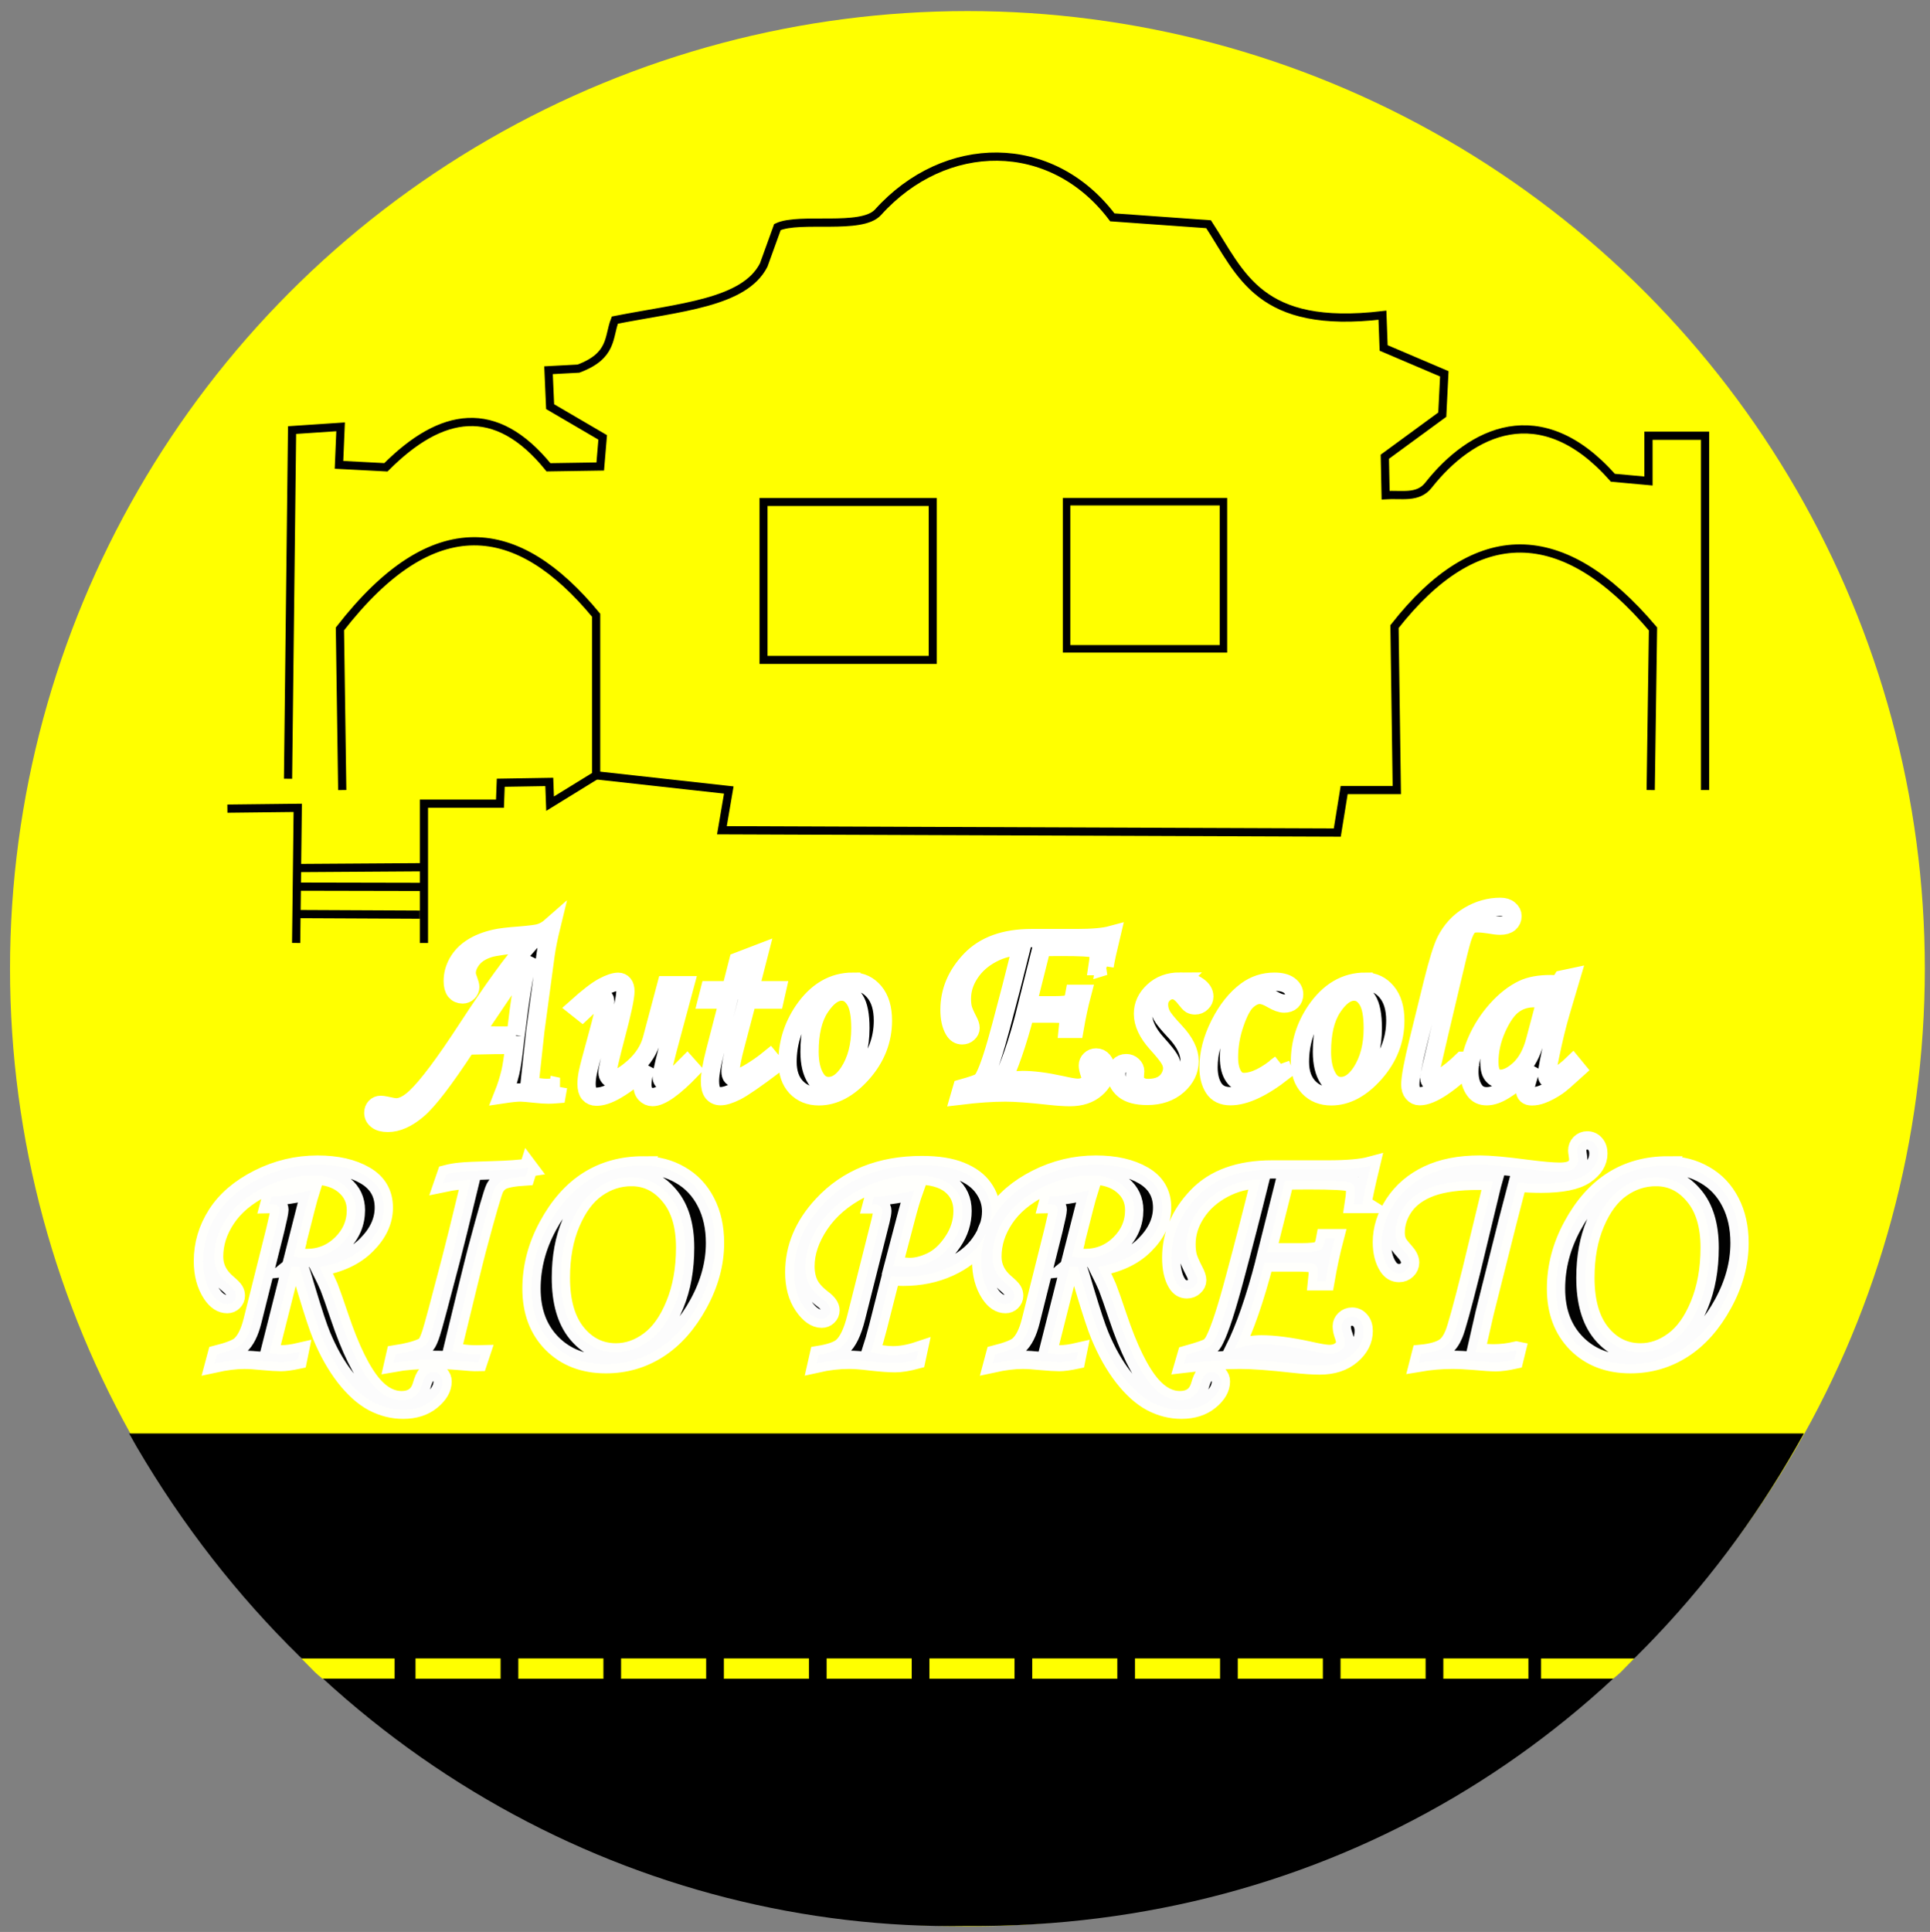
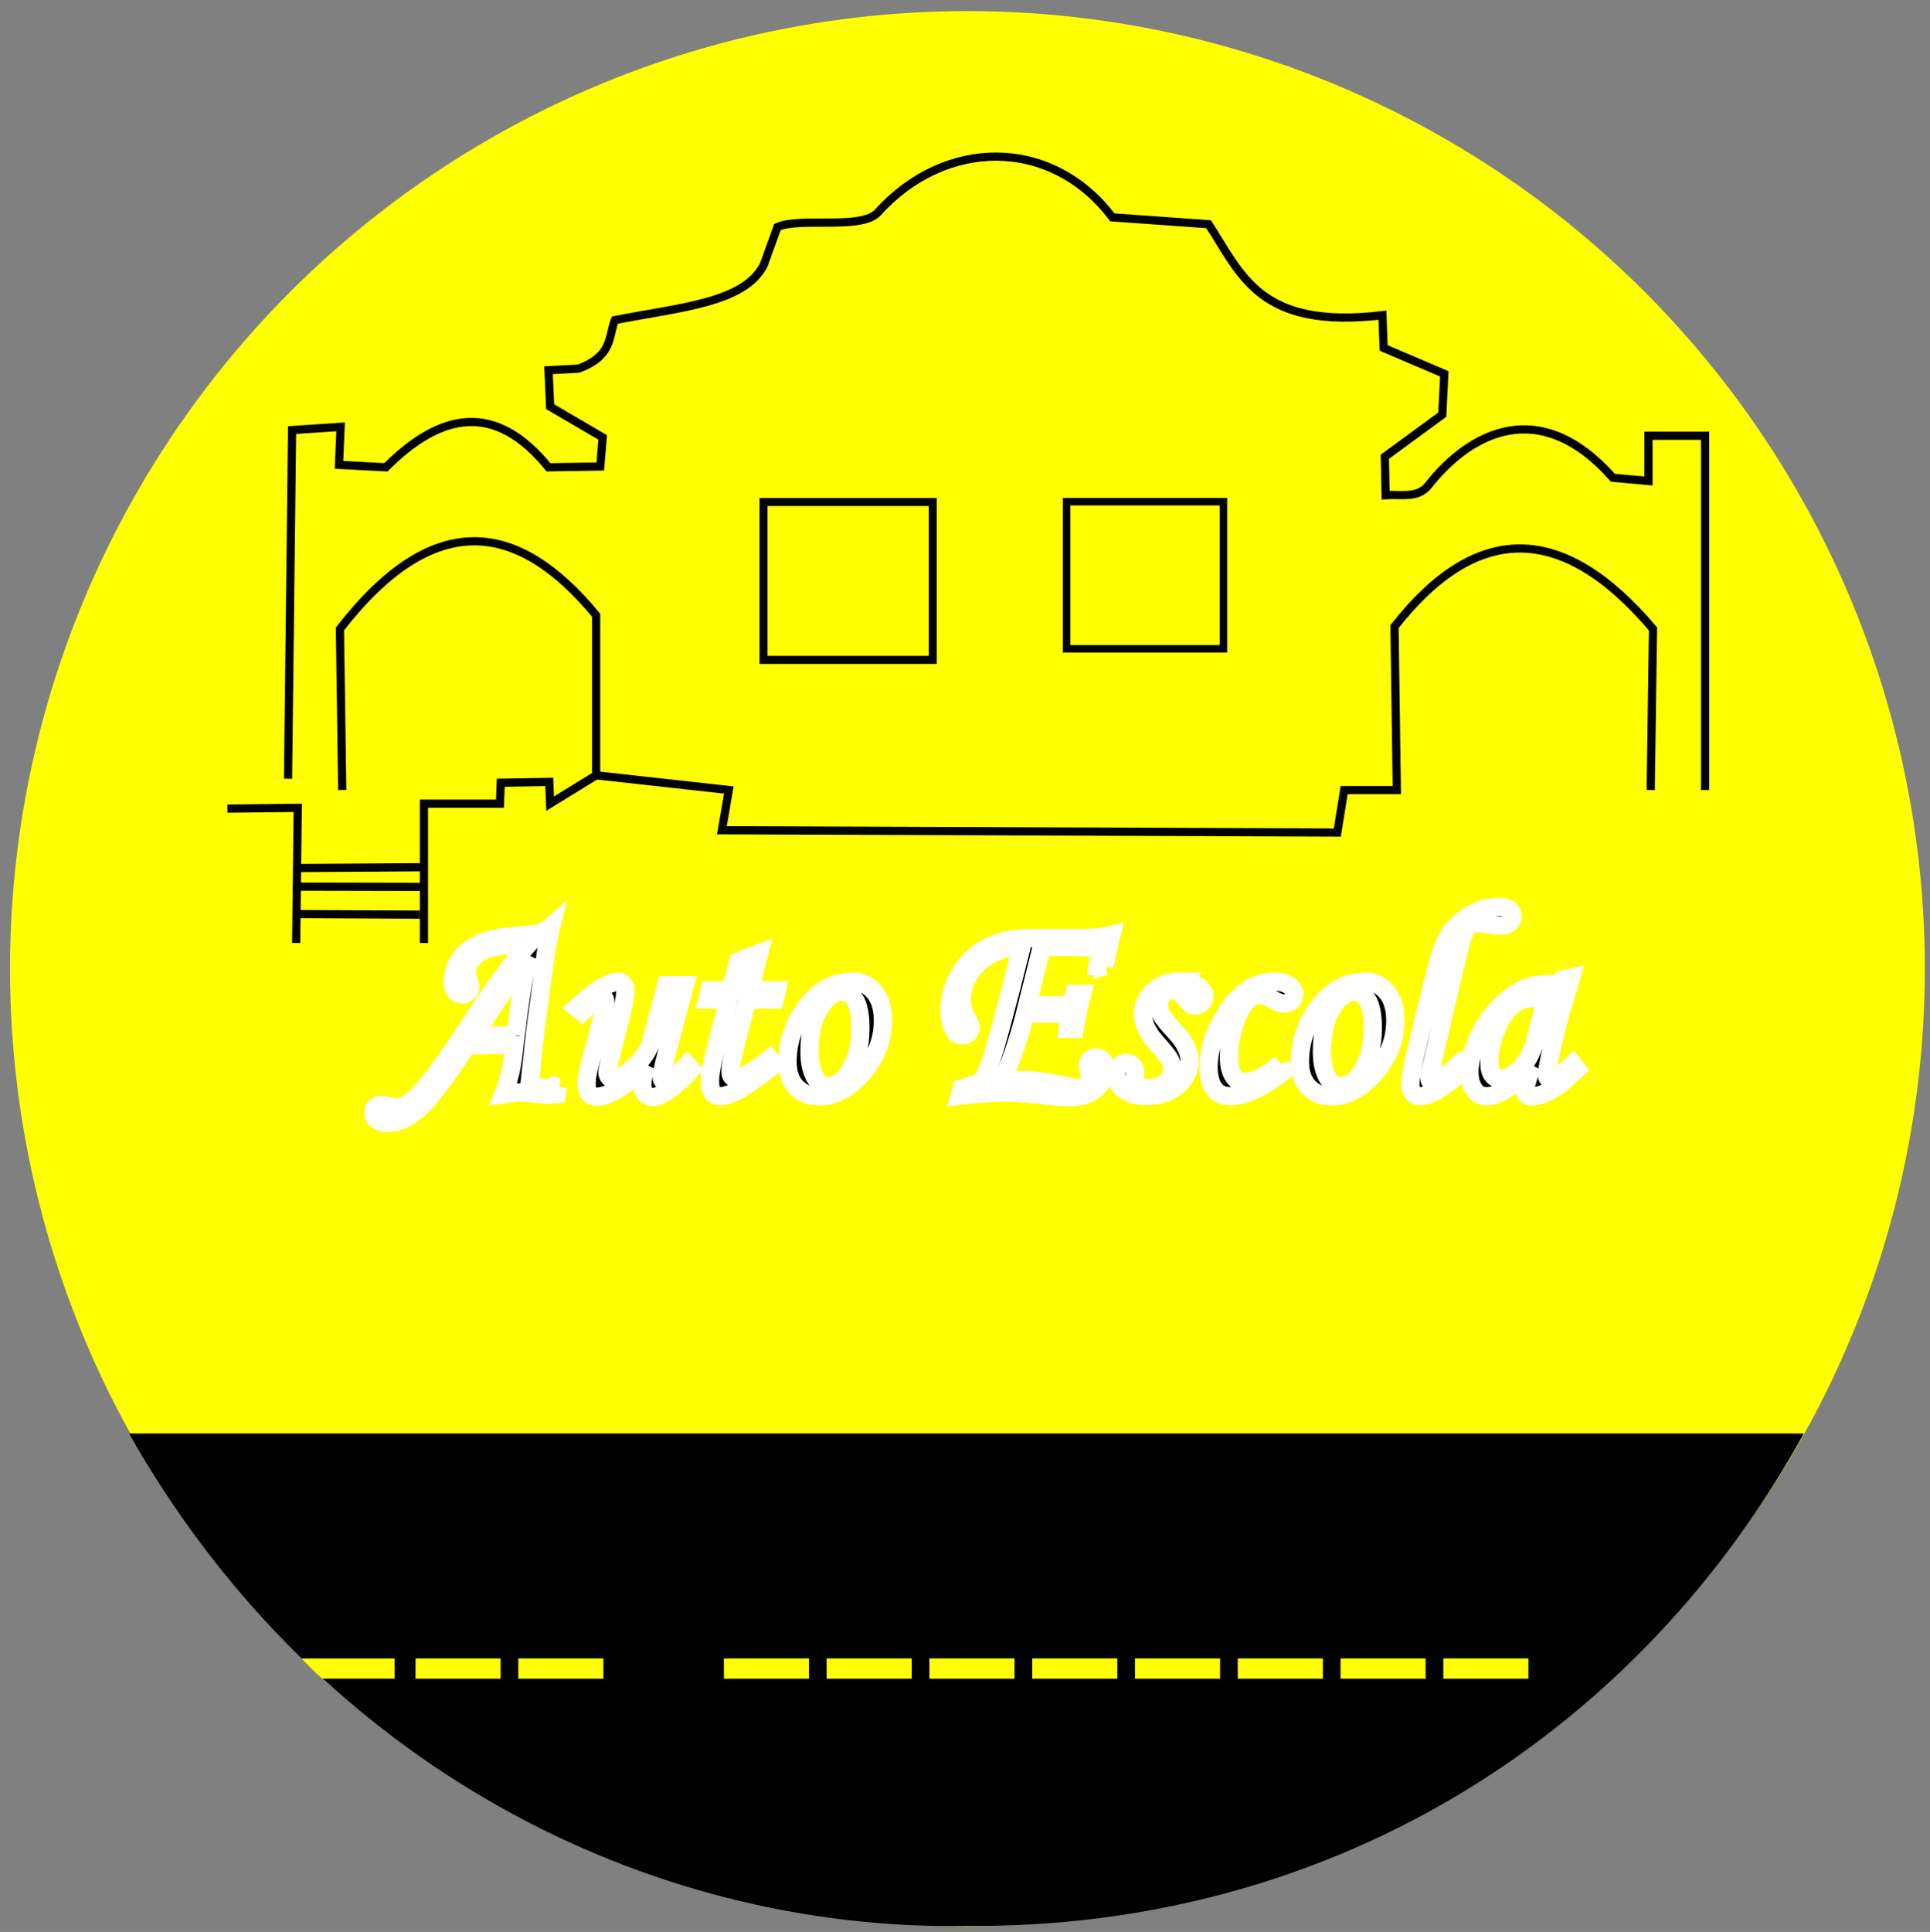
<svg xmlns="http://www.w3.org/2000/svg" xmlns:ns1="http://www.inkscape.org/namespaces/inkscape" xmlns:ns2="http://sodipodi.sourceforge.net/DTD/sodipodi-0.dtd" width="35.002mm" height="35.029mm" viewBox="0 0 35.002 35.029" version="1.1" id="svg1" ns1:version="1.3.2 (091e20e, 2023-11-25, custom)" ns2:docname="LogoAutoescolarRP.svg" ns1:export-filename="LogoAutoescolarRP.png" ns1:export-xdpi="96" ns1:export-ydpi="96">
  <rect x="0" y="0" width="35.002" height="35.029" fill="#808080" stroke="none" />
  <ns2:namedview id="namedview1" pagecolor="#ffffff" bordercolor="#000000" borderopacity="0.25" ns1:showpageshadow="2" ns1:pageopacity="0.0" ns1:pagecheckerboard="0" ns1:deskcolor="#d1d1d1" ns1:document-units="mm" ns1:zoom="1.2825338" ns1:cx="80.699628" ns1:cy="80.699628" ns1:window-width="1920" ns1:window-height="1057" ns1:window-x="-8" ns1:window-y="-8" ns1:window-maximized="1" ns1:current-layer="layer1" />
  <defs id="defs1" />
  <g ns1:label="Camada 1" ns1:groupmode="layer" id="layer1" transform="translate(-87.499,-130.985)">
    <g id="g1" transform="matrix(0.221,0,0,0.221,81.839,115.744)">
      <circle style="fill:#ffff00;stroke:#000000;stroke-width:1.551;stroke-opacity:0;paint-order:fill markers stroke" id="circle42" cx="105" cy="148.439" r="78.567" />
      <g id="g53" transform="matrix(3.931,0,0,3.931,-549.056,17.061)">
        <path id="path42" style="fill:#000000;stroke:#000000;stroke-width:0.452;stroke-opacity:0;paint-order:fill markers stroke" d="m 148.884,43.121 0.157,0.278 c 3.873,6.613 10.59,10.107 17.325,10.002 7.509,0.053 13.812,-3.854 17.324,-10.002 l 0.157,-0.278 z" ns2:nodetypes="cccccc" />
        <rect style="fill:#ffff00;fill-opacity:1;stroke:#ffff00;stroke-width:0.158;stroke-dasharray:none;stroke-dashoffset:0;stroke-opacity:1;paint-order:fill markers stroke" id="rect42" width="1.618" height="0.266" x="154.942" y="47.895" />
        <rect style="fill:#ffff00;fill-opacity:1;stroke:#ffff00;stroke-width:0.158;stroke-dasharray:none;stroke-dashoffset:0;stroke-opacity:1;paint-order:fill markers stroke" id="rect43" width="1.618" height="0.266" x="157.088" y="47.895" />
-         <rect style="fill:#ffff00;fill-opacity:1;stroke:#ffff00;stroke-width:0.158;stroke-dasharray:none;stroke-dashoffset:0;stroke-opacity:1;paint-order:fill markers stroke" id="rect44" width="1.618" height="0.266" x="159.233" y="47.895" />
        <rect style="fill:#ffff00;fill-opacity:1;stroke:#ffff00;stroke-width:0.158;stroke-dasharray:none;stroke-dashoffset:0;stroke-opacity:1;paint-order:fill markers stroke" id="rect45" width="1.618" height="0.266" x="161.379" y="47.895" />
        <rect style="fill:#ffff00;fill-opacity:1;stroke:#ffff00;stroke-width:0.158;stroke-dasharray:none;stroke-dashoffset:0;stroke-opacity:1;paint-order:fill markers stroke" id="rect46" width="1.618" height="0.266" x="163.524" y="47.895" />
        <rect style="fill:#ffff00;fill-opacity:1;stroke:#ffff00;stroke-width:0.158;stroke-dasharray:none;stroke-dashoffset:0;stroke-opacity:1;paint-order:fill markers stroke" id="rect47" width="1.618" height="0.266" x="165.67" y="47.895" />
        <rect style="fill:#ffff00;fill-opacity:1;stroke:#ffff00;stroke-width:0.158;stroke-dasharray:none;stroke-dashoffset:0;stroke-opacity:1;paint-order:fill markers stroke" id="rect48" width="1.618" height="0.266" x="167.816" y="47.895" />
        <rect style="fill:#ffff00;fill-opacity:1;stroke:#ffff00;stroke-width:0.158;stroke-dasharray:none;stroke-dashoffset:0;stroke-opacity:1;paint-order:fill markers stroke" id="rect49" width="1.618" height="0.266" x="169.961" y="47.895" />
        <rect style="fill:#ffff00;fill-opacity:1;stroke:#ffff00;stroke-width:0.158;stroke-dasharray:none;stroke-dashoffset:0;stroke-opacity:1;paint-order:fill markers stroke" id="rect50" width="1.618" height="0.266" x="172.107" y="47.895" />
        <rect style="fill:#ffff00;fill-opacity:1;stroke:#ffff00;stroke-width:0.158;stroke-dasharray:none;stroke-dashoffset:0;stroke-opacity:1;paint-order:fill markers stroke" id="rect51" width="1.618" height="0.266" x="174.252" y="47.895" />
        <rect style="fill:#ffff00;fill-opacity:1;stroke:#ffff00;stroke-width:0.158;stroke-dasharray:none;stroke-dashoffset:0;stroke-opacity:1;paint-order:fill markers stroke" id="rect52" width="1.618" height="0.266" x="176.398" y="47.895" />
-         <path id="path52" style="fill:#ffff00;stroke:#ffff00;stroke-width:0.153;paint-order:fill markers stroke" d="m 178.436,47.894 h 1.688 c -0.143,0.146 -0.175,0.177 -0.282,0.267 l -1.406,2.92e-4 z" ns2:nodetypes="ccccc" />
        <path id="path53" style="fill:#ffff00;stroke:#ffff00;stroke-width:0.153;paint-order:fill markers stroke" d="m 154.35,47.894 h -1.688 c 0.143,0.146 0.175,0.177 0.282,0.267 l 1.406,2.9e-4 z" ns2:nodetypes="ccccc" />
      </g>
      <path style="font-size:22.137px;line-height:1.1;font-family:'Monotype Corsiva';-inkscape-font-specification:'Monotype Corsiva';text-align:center;text-anchor:middle;stroke:#ffffff;stroke-width:1.5;stroke-linecap:square;paint-order:markers stroke fill" d="m 71.41,158.118 -0.108,0.616 q -0.389,0.032 -0.681,0.032 -0.422,0 -1.016,-0.065 -1.016,-0.108 -1.286,-0.108 -0.454,0 -1.394,0.141 0.335,-0.843 0.562,-1.773 0.162,-0.659 0.346,-2.27 -1.265,-0.011 -3.924,0.054 -2.745,4.194 -4.032,5.264 -1.275,1.081 -2.432,1.081 -0.605,0 -0.897,-0.238 -0.303,-0.227 -0.303,-0.595 0,-0.281 0.173,-0.465 0.173,-0.184 0.432,-0.184 0.151,0 0.411,0.054 0.649,0.151 0.865,0.151 0.724,0 1.6,-0.821 1.427,-1.34 4.216,-5.621 3.156,-4.842 5.113,-7.047 -2.67,0.238 -3.329,0.454 -0.908,0.292 -1.362,0.865 -0.454,0.573 -0.454,1.167 0,0.195 0.141,0.551 0.151,0.4 0.151,0.584 0,0.238 -0.184,0.422 -0.184,0.184 -0.443,0.184 -0.368,0 -0.594,-0.27 -0.216,-0.281 -0.216,-0.832 0,-0.778 0.4,-1.502 0.411,-0.735 1.167,-1.221 0.757,-0.497 1.892,-0.757 0.584,-0.141 2.054,-0.249 1.275,-0.108 1.6,-0.205 0.508,-0.141 0.973,-0.551 -0.324,1.33 -0.465,2.324 l -0.843,6.248 -0.486,4.475 q 0.8,0.205 1.438,0.205 0.422,0 0.919,-0.097 z m -3.481,-4.226 q 0.519,-4.388 1.038,-6.41 -1.373,1.816 -1.697,2.292 l -2.778,4.118 q 0.897,0.032 2.562,0.032 0.411,0 0.876,-0.032 z m 12.355,-4.097 h 1.535 l -1.016,3.772 q -0.897,3.286 -0.897,3.74 0,0.205 0.097,0.313 0.097,0.108 0.216,0.108 0.184,0 0.432,-0.162 0.357,-0.249 1.351,-1.254 l 0.357,0.4 q -2.173,2.259 -3.199,2.259 -0.346,0 -0.594,-0.27 -0.238,-0.259 -0.238,-0.746 0,-0.562 0.238,-1.502 -0.962,1.103 -2.378,1.935 -0.94,0.551 -1.632,0.551 -0.378,0 -0.594,-0.249 -0.216,-0.249 -0.216,-0.789 0,-0.422 0.097,-0.908 0.141,-0.681 0.713,-2.735 0.724,-2.605 0.724,-3.124 0,-0.303 -0.216,-0.303 -0.195,0 -0.53,0.205 -0.335,0.195 -1.146,0.962 l -0.476,-0.378 q 1.448,-1.297 2.205,-1.697 0.767,-0.411 1.232,-0.411 0.259,0 0.422,0.195 0.162,0.184 0.162,0.584 0,0.746 -0.778,3.664 -0.692,2.627 -0.692,2.994 0,0.227 0.141,0.389 0.151,0.162 0.324,0.162 0.605,0 1.719,-0.994 1.113,-1.005 1.459,-2.281 z m 5.902,-1.956 1.719,-0.659 -0.778,3.027 h 2.237 l -0.173,0.767 h -2.237 l -0.951,3.621 q -0.443,1.632 -0.443,2.27 0,0.292 0.119,0.422 0.13,0.13 0.346,0.13 0.335,0 1.027,-0.4 0.908,-0.53 1.729,-1.2 l 0.411,0.497 q -2.367,1.783 -3.167,2.183 -0.8,0.4 -1.286,0.4 -0.4,0 -0.638,-0.292 -0.227,-0.292 -0.227,-0.951 0,-0.778 0.411,-2.378 l 1.113,-4.302 h -1.751 l 0.195,-0.767 h 1.74 z m 9.415,1.665 q 1.059,0 1.762,0.843 0.703,0.843 0.703,2.346 0,2.4 -1.686,4.313 -1.686,1.902 -3.567,1.902 -1.157,0 -1.87,-0.757 -0.703,-0.757 -0.703,-2.065 0,-2.27 1.297,-4.194 1.632,-2.389 4.064,-2.389 z m -0.919,0.811 q -0.919,0 -1.783,1.319 -0.854,1.308 -0.854,3.621 0,1.405 0.53,2.216 0.389,0.595 1.038,0.595 0.908,0 1.654,-1.124 0.951,-1.459 0.951,-3.621 0,-1.621 -0.443,-2.313 -0.432,-0.692 -1.092,-0.692 z m 21.575,-2.086 h -0.573 q 0.086,-0.551 0.086,-0.876 0,-0.432 -0.368,-0.562 -0.357,-0.141 -2.724,-0.141 l -1.578,0.011 -1.2,4.778 h 2.237 q 1.059,0 1.297,-0.151 0.249,-0.162 0.357,-0.789 h 0.616 q -0.346,1.308 -0.616,2.875 h -0.551 q 0.054,-0.508 0.054,-0.789 0,-0.119 -0.151,-0.292 -0.076,-0.086 -0.281,-0.119 -0.292,-0.054 -0.908,-0.054 h -2.216 q -0.962,3.675 -2,5.761 1.005,-0.313 1.783,-0.313 1.297,0 3.178,0.411 0.994,0.227 1.351,0.227 0.476,0 0.767,-0.238 0.292,-0.238 0.292,-0.54 0,-0.173 -0.141,-0.562 -0.086,-0.27 -0.086,-0.508 0,-0.249 0.195,-0.443 0.205,-0.195 0.486,-0.195 0.335,0 0.551,0.259 0.227,0.259 0.227,0.692 0,0.919 -0.811,1.611 -0.8,0.692 -2.119,0.692 -0.692,0 -1.751,-0.119 -2.324,-0.259 -3.545,-0.259 -1.6,0 -3.74,0.259 l 0.173,-0.595 q 1.275,-0.357 1.502,-0.519 0.227,-0.173 0.378,-0.497 0.519,-1.027 1.34,-4.118 0.832,-3.091 1.686,-6.529 -1.297,0 -2.454,0.616 -1.157,0.616 -1.805,1.611 -0.649,0.984 -0.649,2.075 0,0.465 0.086,0.811 0.097,0.346 0.422,0.973 0.205,0.378 0.205,0.616 0,0.238 -0.205,0.422 -0.195,0.184 -0.486,0.184 -0.422,0 -0.67,-0.422 -0.368,-0.616 -0.368,-1.675 0,-2.27 1.719,-4.075 1.719,-1.805 5.005,-1.805 h 3.708 q 1.924,0 2.843,-0.249 -0.432,1.794 -0.551,2.551 z m 6.172,1.265 q 0.962,0 1.481,0.378 0.53,0.368 0.53,0.854 0,0.292 -0.227,0.508 -0.216,0.216 -0.53,0.216 -0.205,0 -0.357,-0.086 -0.151,-0.097 -0.432,-0.465 -0.53,-0.703 -1.048,-0.703 -0.443,0 -0.789,0.346 -0.335,0.335 -0.335,0.843 0,0.443 0.216,0.865 0.216,0.411 1.092,1.34 1.2,1.275 1.2,2.421 0,1.146 -0.973,2.01 -0.973,0.854 -2.508,0.854 -1.286,0 -1.913,-0.519 -0.627,-0.53 -0.627,-1.297 0,-0.378 0.238,-0.627 0.238,-0.249 0.584,-0.249 0.303,0 0.519,0.205 0.216,0.195 0.216,0.465 0,0.108 -0.022,0.281 -0.011,0.141 -0.011,0.238 0,0.357 0.303,0.605 0.292,0.249 0.8,0.249 0.584,0 1.027,-0.195 0.443,-0.205 0.692,-0.605 0.249,-0.411 0.249,-0.811 0,-0.389 -0.238,-0.778 -0.227,-0.389 -1.038,-1.286 -1.124,-1.254 -1.124,-2.41 0,-1.059 0.854,-1.848 0.854,-0.8 2.173,-0.8 z m 8.269,6.756 0.227,0.627 q -2.573,2.021 -4.345,2.021 -0.94,0 -1.373,-0.67 -0.422,-0.67 -0.422,-1.697 0,-1.708 0.908,-3.513 0.908,-1.805 2.205,-2.767 1.016,-0.746 2.292,-0.746 0.8,0 1.211,0.303 0.411,0.303 0.411,0.735 0,0.335 -0.216,0.551 -0.216,0.205 -0.605,0.205 -0.378,0 -0.973,-0.346 -0.616,-0.367 -1.027,-0.367 -0.53,0 -1.059,0.486 -0.519,0.476 -0.994,1.859 -0.476,1.384 -0.476,2.778 0,1.027 0.4,1.589 0.292,0.432 0.821,0.432 1.265,0 3.016,-1.481 z m 6.95,-6.745 q 1.059,0 1.762,0.843 0.703,0.843 0.703,2.346 0,2.4 -1.686,4.313 -1.686,1.902 -3.567,1.902 -1.157,0 -1.87,-0.757 -0.703,-0.757 -0.703,-2.065 0,-2.27 1.297,-4.194 1.632,-2.389 4.064,-2.389 z m -0.919,0.811 q -0.919,0 -1.783,1.319 -0.854,1.308 -0.854,3.621 0,1.405 0.53,2.216 0.389,0.595 1.038,0.595 0.908,0 1.654,-1.124 0.951,-1.459 0.951,-3.621 0,-1.621 -0.443,-2.313 -0.432,-0.692 -1.092,-0.692 z m 8.907,5.675 0.368,0.389 q -0.843,0.951 -2,1.74 -1.146,0.778 -1.892,0.778 -0.335,0 -0.551,-0.259 -0.216,-0.249 -0.216,-0.692 0,-0.865 0.67,-3.589 l 1.167,-4.745 q 0.638,-2.573 1.07,-3.448 0.67,-1.33 1.892,-2.065 1.232,-0.735 2.594,-0.735 0.465,0 0.724,0.227 0.27,0.216 0.27,0.53 0,0.346 -0.259,0.573 -0.259,0.216 -0.757,0.216 -0.324,0 -0.919,-0.108 -0.519,-0.086 -0.962,-0.086 -0.443,0 -0.67,0.184 -0.313,0.259 -0.573,1.092 -0.249,0.832 -0.821,3.286 l -1.07,4.529 q -0.8,3.405 -0.8,3.556 0,0.346 0.249,0.346 0.238,0 0.692,-0.281 0.897,-0.562 1.794,-1.438 z m 8.182,-6.669 0.713,-0.151 -0.811,2.735 q -0.486,1.632 -0.919,3.762 -0.238,1.157 -0.238,1.492 0,0.335 0.27,0.335 0.173,0 0.551,-0.227 0.67,-0.4 1.286,-0.994 l 0.346,0.422 q -1.232,1.124 -1.578,1.362 -0.692,0.476 -1.319,0.703 -0.411,0.151 -0.8,0.151 -0.281,0 -0.422,-0.13 -0.141,-0.13 -0.141,-0.378 0,-0.162 0.086,-0.443 l 0.432,-1.47 q -0.93,1.113 -2.216,1.913 -0.789,0.497 -1.448,0.497 -0.627,0 -0.962,-0.443 -0.454,-0.595 -0.454,-1.556 0,-1.146 0.605,-2.551 0.616,-1.405 1.643,-2.551 1.027,-1.146 2.162,-1.686 0.876,-0.411 2.248,-0.411 0.346,0 0.703,0.043 z m -1.34,1.654 q -0.584,-0.119 -0.984,-0.119 -0.973,0 -1.697,0.54 -0.724,0.53 -1.351,1.924 -0.616,1.384 -0.616,2.767 0,0.735 0.249,1.059 0.249,0.324 0.649,0.324 0.746,0 1.6,-0.8 0.854,-0.811 1.254,-2.324 z" id="text54" aria-label="Auto Escola&#10;" />
-       <path d="m 49.5,172.905 -1.786,7.077 q 0.64,0.093 1.026,0.093 0.586,0 1.453,-0.2 l -0.133,0.653 q -0.893,0.187 -1.386,0.187 -0.52,0 -1.533,-0.093 -0.893,-0.093 -1.479,-0.093 -1.066,0 -2.466,0.307 l 0.2,-0.746 q 1.466,-0.373 1.906,-0.733 0.666,-0.573 1.026,-2.013 l 1.866,-7.45 q 0.347,-1.426 0.347,-1.679 0,-0.24 -0.173,-0.36 -0.16,-0.12 -0.653,-0.107 l 0.173,-0.64 q 1.346,-0.013 3.225,-0.493 -0.16,0.506 -0.413,1.493 l -1,3.932 q 0.64,0.133 1.08,0.133 1.666,0 2.852,-1.16 1.186,-1.173 1.186,-2.772 0,-1.24 -0.96,-2.039 -0.946,-0.8 -2.586,-0.8 -2.093,0 -4.092,1.013 -1.999,1.013 -2.999,2.519 -1,1.493 -1,3.132 0,1.24 1.026,2.133 0.52,0.44 0.64,0.64 0.12,0.2 0.12,0.426 0,0.28 -0.213,0.493 -0.2,0.2 -0.493,0.2 -0.72,0 -1.28,-0.84 -0.72,-1.093 -0.72,-2.692 0,-2.053 1.133,-3.825 1.133,-1.773 3.425,-2.932 2.306,-1.16 4.851,-1.16 2.372,0 3.905,0.893 1.533,0.893 1.533,2.639 0,1.639 -1.413,3.052 -1.399,1.413 -3.865,1.813 0.613,1.226 0.786,1.653 0.28,0.72 0.853,2.426 1.346,4.012 2.786,5.651 1.066,1.2 2.306,1.2 1.28,0 1.639,-1.16 0.213,-0.733 0.4,-0.906 0.253,-0.24 0.573,-0.24 0.32,0 0.533,0.227 0.227,0.227 0.227,0.546 0,0.826 -0.906,1.573 -0.906,0.746 -2.332,0.746 -1.293,0 -2.479,-0.626 -1.173,-0.626 -2.292,-2.053 -1.106,-1.426 -1.933,-3.425 -0.413,-1 -1.213,-3.665 -0.48,-1.626 -0.6,-1.946 l -0.333,-0.027 q -0.12,0 -0.347,0.027 z m 19.486,-8.144 -0.227,0.72 q -1.506,0.093 -1.999,0.373 -0.32,0.187 -0.533,0.56 -0.253,0.48 -1.479,5.091 -0.4,1.519 -2.039,8.304 0.933,0.307 2.359,0.267 l -0.213,0.64 q -0.427,0.013 -1.706,-0.107 -0.92,-0.08 -2.146,-0.08 -1.693,0 -3.105,0.253 l 0.16,-0.706 q 1.466,-0.227 2.226,-0.586 0.187,-0.093 0.293,-0.227 0.2,-0.24 0.427,-0.96 0.24,-0.733 1.599,-5.944 0.4,-1.506 1.626,-6.584 -0.92,-0.027 -2.252,0.253 l 0.253,-0.733 q 0.56,-0.147 1.146,-0.2 0.586,-0.067 2.652,-0.12 1.933,-0.053 2.959,-0.213 z m 9.423,-0.187 q 1.679,0 3.026,0.786 1.359,0.773 2.106,2.226 0.746,1.439 0.746,3.359 0,2.506 -1.346,4.971 -1.346,2.466 -3.292,3.719 -1.946,1.253 -4.318,1.253 -2.732,0 -4.425,-1.706 -1.679,-1.706 -1.679,-4.492 0,-2.666 1.346,-5.145 1.346,-2.492 3.305,-3.732 1.959,-1.24 4.532,-1.24 z m -0.973,0.96 q -1.546,0 -2.852,0.92 -1.293,0.906 -2.119,2.852 -0.826,1.933 -0.826,4.492 0,2.932 1.293,4.532 1.293,1.586 3.225,1.586 1.439,0 2.719,-0.946 1.293,-0.946 2.119,-2.972 0.84,-2.039 0.84,-4.678 0,-2.732 -1.28,-4.252 -1.266,-1.533 -3.119,-1.533 z m 19.726,2.239 0.16,-0.6 q 1.933,-0.187 3.305,-0.533 -0.333,0.933 -0.72,2.439 l -0.986,3.745 1.226,0.08 q 0.853,0.04 1.853,-0.427 1.013,-0.466 1.799,-1.639 0.8,-1.173 0.8,-2.532 0,-1.346 -0.973,-2.133 -0.96,-0.786 -2.946,-0.786 -2.266,0 -4.438,1.133 -2.173,1.12 -3.359,2.879 -1.173,1.746 -1.173,3.452 0,0.84 0.307,1.466 0.307,0.613 1.093,1.213 0.653,0.48 0.653,0.933 0,0.293 -0.213,0.493 -0.213,0.2 -0.506,0.2 -0.786,0 -1.519,-1.08 -0.733,-1.08 -0.733,-2.732 0,-3.026 2.319,-5.518 3.039,-3.279 8.157,-3.279 1.946,0 3.185,0.506 1.253,0.506 1.866,1.386 0.626,0.88 0.626,1.906 0,1.306 -0.88,2.572 -0.866,1.253 -2.572,2.026 -1.693,0.773 -3.772,0.773 -0.32,0 -1,-0.04 l -1.053,4.145 q -0.267,1.053 -0.6,2.079 1.04,0.253 1.813,0.253 0.973,0 2.093,-0.373 l -0.16,0.746 q -1.04,0.28 -1.759,0.28 -0.693,0 -2.026,-0.147 -1.066,-0.133 -1.733,-0.133 -1.293,0 -2.652,0.307 l 0.16,-0.706 q 1.386,-0.227 1.893,-0.653 0.72,-0.6 1.173,-2.412 l 2.013,-7.984 q 0.133,-0.56 0.133,-0.786 0,-0.213 -0.173,-0.373 -0.173,-0.173 -0.413,-0.173 -0.093,0 -0.267,0.027 z m 16.207,5.131 -1.786,7.077 q 0.64,0.093 1.026,0.093 0.586,0 1.453,-0.2 l -0.133,0.653 q -0.893,0.187 -1.386,0.187 -0.52,0 -1.533,-0.093 -0.893,-0.093 -1.479,-0.093 -1.066,0 -2.466,0.307 l 0.2,-0.746 q 1.466,-0.373 1.906,-0.733 0.666,-0.573 1.026,-2.013 l 1.866,-7.45 q 0.347,-1.426 0.347,-1.679 0,-0.24 -0.173,-0.36 -0.16,-0.12 -0.653,-0.107 l 0.173,-0.64 q 1.346,-0.013 3.225,-0.493 -0.16,0.506 -0.413,1.493 l -1,3.932 q 0.64,0.133 1.08,0.133 1.666,0 2.852,-1.16 1.186,-1.173 1.186,-2.772 0,-1.24 -0.96,-2.039 -0.946,-0.8 -2.586,-0.8 -2.093,0 -4.092,1.013 -1.999,1.013 -2.999,2.519 -1,1.493 -1,3.132 0,1.24 1.026,2.133 0.52,0.44 0.64,0.64 0.12,0.2 0.12,0.426 0,0.28 -0.213,0.493 -0.2,0.2 -0.493,0.2 -0.72,0 -1.28,-0.84 -0.72,-1.093 -0.72,-2.692 0,-2.053 1.133,-3.825 1.133,-1.773 3.425,-2.932 2.306,-1.16 4.851,-1.16 2.372,0 3.905,0.893 1.533,0.893 1.533,2.639 0,1.639 -1.413,3.052 -1.399,1.413 -3.865,1.813 0.613,1.226 0.786,1.653 0.28,0.72 0.853,2.426 1.346,4.012 2.786,5.651 1.066,1.2 2.306,1.2 1.28,0 1.639,-1.16 0.213,-0.733 0.4,-0.906 0.253,-0.24 0.573,-0.24 0.32,0 0.533,0.227 0.227,0.227 0.227,0.546 0,0.826 -0.906,1.573 -0.906,0.746 -2.332,0.746 -1.293,0 -2.479,-0.626 -1.173,-0.626 -2.292,-2.053 -1.106,-1.426 -1.933,-3.425 -0.413,-1 -1.213,-3.665 -0.48,-1.626 -0.6,-1.946 l -0.333,-0.027 q -0.12,0 -0.347,0.027 z m 24.044,-5.158 h -0.706 q 0.107,-0.68 0.107,-1.08 0,-0.533 -0.453,-0.693 -0.44,-0.173 -3.359,-0.173 l -1.946,0.013 -1.479,5.891 h 2.759 q 1.306,0 1.599,-0.187 0.307,-0.2 0.44,-0.973 h 0.76 q -0.427,1.613 -0.76,3.545 h -0.68 q 0.067,-0.626 0.067,-0.973 0,-0.147 -0.187,-0.36 -0.093,-0.107 -0.347,-0.147 -0.36,-0.067 -1.12,-0.067 h -2.732 q -1.186,4.532 -2.466,7.104 1.24,-0.387 2.199,-0.387 1.599,0 3.919,0.506 1.226,0.28 1.666,0.28 0.586,0 0.946,-0.293 0.36,-0.293 0.36,-0.666 0,-0.213 -0.173,-0.693 -0.107,-0.333 -0.107,-0.626 0,-0.307 0.24,-0.546 0.253,-0.24 0.6,-0.24 0.413,0 0.68,0.32 0.28,0.32 0.28,0.853 0,1.133 -1,1.986 -0.986,0.853 -2.612,0.853 -0.853,0 -2.159,-0.147 -2.866,-0.32 -4.372,-0.32 -1.973,0 -4.612,0.32 l 0.213,-0.733 q 1.573,-0.44 1.853,-0.64 0.28,-0.213 0.466,-0.613 0.64,-1.266 1.653,-5.078 1.026,-3.812 2.079,-8.05 -1.599,0 -3.026,0.76 -1.426,0.76 -2.226,1.986 -0.8,1.213 -0.8,2.559 0,0.573 0.107,1 0.12,0.426 0.52,1.2 0.253,0.466 0.253,0.76 0,0.293 -0.253,0.52 -0.24,0.227 -0.6,0.227 -0.52,0 -0.826,-0.52 -0.453,-0.76 -0.453,-2.066 0,-2.799 2.119,-5.025 2.119,-2.226 6.171,-2.226 h 4.572 q 2.372,0 3.505,-0.307 -0.533,2.212 -0.68,3.145 z m 12.649,12.022 -0.187,0.76 q -0.92,0.2 -1.506,0.2 -0.56,0 -1.853,-0.12 -0.973,-0.08 -1.746,-0.08 -1.333,0 -2.746,0.24 l 0.187,-0.733 q 1.346,-0.133 1.959,-0.56 0.44,-0.307 0.746,-1.04 0.32,-0.746 1.426,-5.171 l 1.706,-7.064 0.093,-0.333 q -0.786,-0.027 -1.186,-0.027 -2.466,0 -3.919,0.533 -1.439,0.533 -2.173,1.546 -0.72,1.013 -0.72,2.186 0,0.413 0.147,0.76 0.107,0.24 0.586,0.773 0.453,0.493 0.453,0.906 0,0.36 -0.267,0.613 -0.267,0.253 -0.64,0.253 -0.56,0 -0.906,-0.533 -0.506,-0.786 -0.506,-1.999 0,-1.626 1,-3.159 1.013,-1.533 2.772,-2.372 1.759,-0.84 4.278,-0.84 1.2,0 3.825,0.347 1.866,0.24 2.706,0.24 0.84,0 1.186,-0.28 0.347,-0.28 0.347,-0.746 0,-0.093 -0.04,-0.373 -0.04,-0.253 -0.04,-0.333 0,-0.36 0.24,-0.6 0.24,-0.24 0.573,-0.24 0.4,0 0.653,0.293 0.267,0.293 0.267,0.786 0,1.013 -1.08,1.746 -1.08,0.733 -3.612,0.733 -0.906,0 -1.933,-0.08 -0.133,0.48 -0.84,3.252 l -1.16,4.612 -0.706,2.812 -0.733,3.212 q 0.893,0.107 1.479,0.107 0.893,0 1.866,-0.227 z m 12.422,-15.194 q 1.679,0 3.026,0.786 1.359,0.773 2.106,2.226 0.746,1.439 0.746,3.359 0,2.506 -1.346,4.971 -1.346,2.466 -3.292,3.719 -1.946,1.253 -4.318,1.253 -2.732,0 -4.425,-1.706 -1.679,-1.706 -1.679,-4.492 0,-2.666 1.346,-5.145 1.346,-2.492 3.305,-3.732 1.959,-1.24 4.532,-1.24 z m -0.973,0.96 q -1.546,0 -2.852,0.92 -1.293,0.906 -2.119,2.852 -0.826,1.933 -0.826,4.492 0,2.932 1.293,4.532 1.293,1.586 3.225,1.586 1.439,0 2.719,-0.946 1.293,-0.946 2.119,-2.972 0.84,-2.039 0.84,-4.678 0,-2.732 -1.28,-4.252 -1.266,-1.533 -3.119,-1.533 z" id="text55" style="font-size:27.296px;line-height:1.1;font-family:'Monotype Corsiva';-inkscape-font-specification:'Monotype Corsiva';text-align:center;text-anchor:middle;fill:#020202;stroke:#ffffff;stroke-width:1.5;stroke-linecap:square;stroke-opacity:0.985;paint-order:markers stroke fill" aria-label="RIO PRETO" />
      <g id="g62" transform="matrix(3.64,0,0,3.64,-440.981,30.64)">
        <g id="g61">
          <path style="fill:none;fill-opacity:1;stroke:#000000;stroke-width:0.185;stroke-dasharray:none;stroke-dashoffset:0;stroke-opacity:1;paint-order:fill markers stroke" d="M 166.625,28.336 V 20.349 h -1.276 v 1.021 l -0.802,-0.073 c -1.639,-1.852 -3.21,-1.035 -4.16,0.17 -0.237,0.3 -0.607,0.198 -0.964,0.222 l -0.018,-0.866 1.295,-0.948 0.046,-0.921 -1.368,-0.583 -0.027,-0.738 c -2.779,0.326 -3.176,-0.91 -3.92,-2.051 l -2.17,-0.155 c -1.372,-1.818 -3.77,-1.793 -5.281,-0.115 -0.37,0.411 -1.768,0.101 -2.268,0.334 l -0.31,0.857 c -0.437,0.853 -1.882,0.951 -3.355,1.24 -0.151,0.382 -0.04,0.802 -0.821,1.094 l -0.675,0.036 0.036,0.821 1.185,0.693 -0.055,0.656 -1.167,0.018 c -1.195,-1.472 -2.421,-1.247 -3.665,0 l -1.058,-0.055 0.036,-0.857 -1.094,0.073 -0.091,7.859" id="path55" ns2:nodetypes="cccccsccccccccscccccccccccccc" />
          <path style="fill:none;fill-opacity:1;stroke:#000000;stroke-width:0.185;stroke-dasharray:none;stroke-dashoffset:0;stroke-opacity:1;paint-order:fill markers stroke" d="m 165.399,28.336 0.052,-3.632 c -2.04,-2.41 -3.982,-2.407 -5.828,-0.052 l 0.052,3.684 H 158.488 l -0.155,0.958 -13.873,-0.052 0.155,-0.907 -2.991,-0.331 V 24.395 c -1.768,-2.142 -3.668,-2.405 -5.776,0.309 l 0.052,3.632" id="path56" ns2:nodetypes="cccccccccccc" />
          <path style="fill:none;fill-opacity:1;stroke:#000000;stroke-width:0.185;stroke-dasharray:none;stroke-dashoffset:0;stroke-opacity:1;paint-order:fill markers stroke" d="m 133.311,28.755 1.586,-0.018 -0.036,3.045" id="path57" />
          <path style="fill:none;fill-opacity:1;stroke:#000000;stroke-width:0.185;stroke-dasharray:none;stroke-dashoffset:0;stroke-opacity:1;paint-order:fill markers stroke" d="m 137.742,31.783 v -3.14 h 1.714 l 0.018,-0.472 1.094,-0.018 0.018,0.49 1.037,-0.639" id="path58" />
          <rect style="fill:none;fill-opacity:1;stroke:#000000;stroke-width:0.181;stroke-dasharray:none;stroke-dashoffset:0;stroke-opacity:1;paint-order:fill markers stroke" id="rect58" width="3.815" height="3.559" x="145.398" y="21.843" />
          <rect style="fill:none;fill-opacity:1;stroke:#000000;stroke-width:0.169;stroke-dasharray:none;stroke-dashoffset:0;stroke-opacity:1;paint-order:fill markers stroke" id="rect59" width="3.536" height="3.317" x="152.23" y="21.836" />
          <path style="fill:none;fill-opacity:1;stroke:#000000;stroke-width:0.185;stroke-dasharray:none;stroke-dashoffset:0;stroke-opacity:1;paint-order:fill markers stroke" d="m 137.649,31.144 -2.781,-0.013" id="path59" />
          <path style="fill:none;fill-opacity:1;stroke:#000000;stroke-width:0.185;stroke-dasharray:none;stroke-dashoffset:0;stroke-opacity:1;paint-order:fill markers stroke" d="m 134.868,30.513 2.874,0.006" id="path60" />
          <path style="fill:none;fill-opacity:1;stroke:#000000;stroke-width:0.185;stroke-dasharray:none;stroke-dashoffset:0;stroke-opacity:1;paint-order:fill markers stroke" d="m 134.868,30.094 2.874,-0.019" id="path61" />
        </g>
      </g>
    </g>
  </g>
</svg>